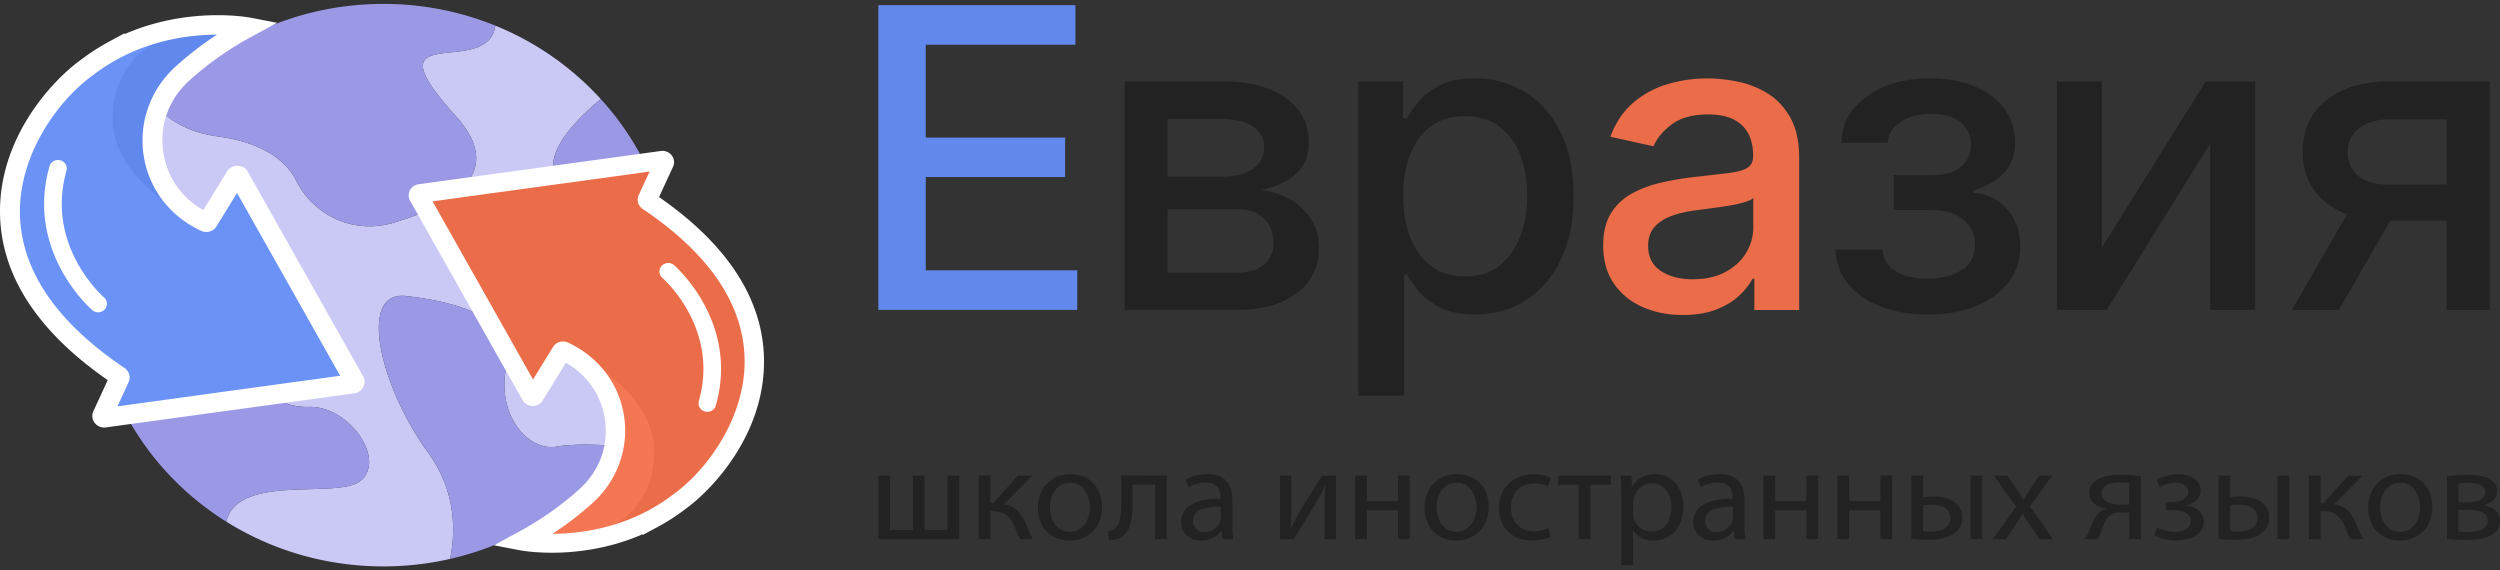
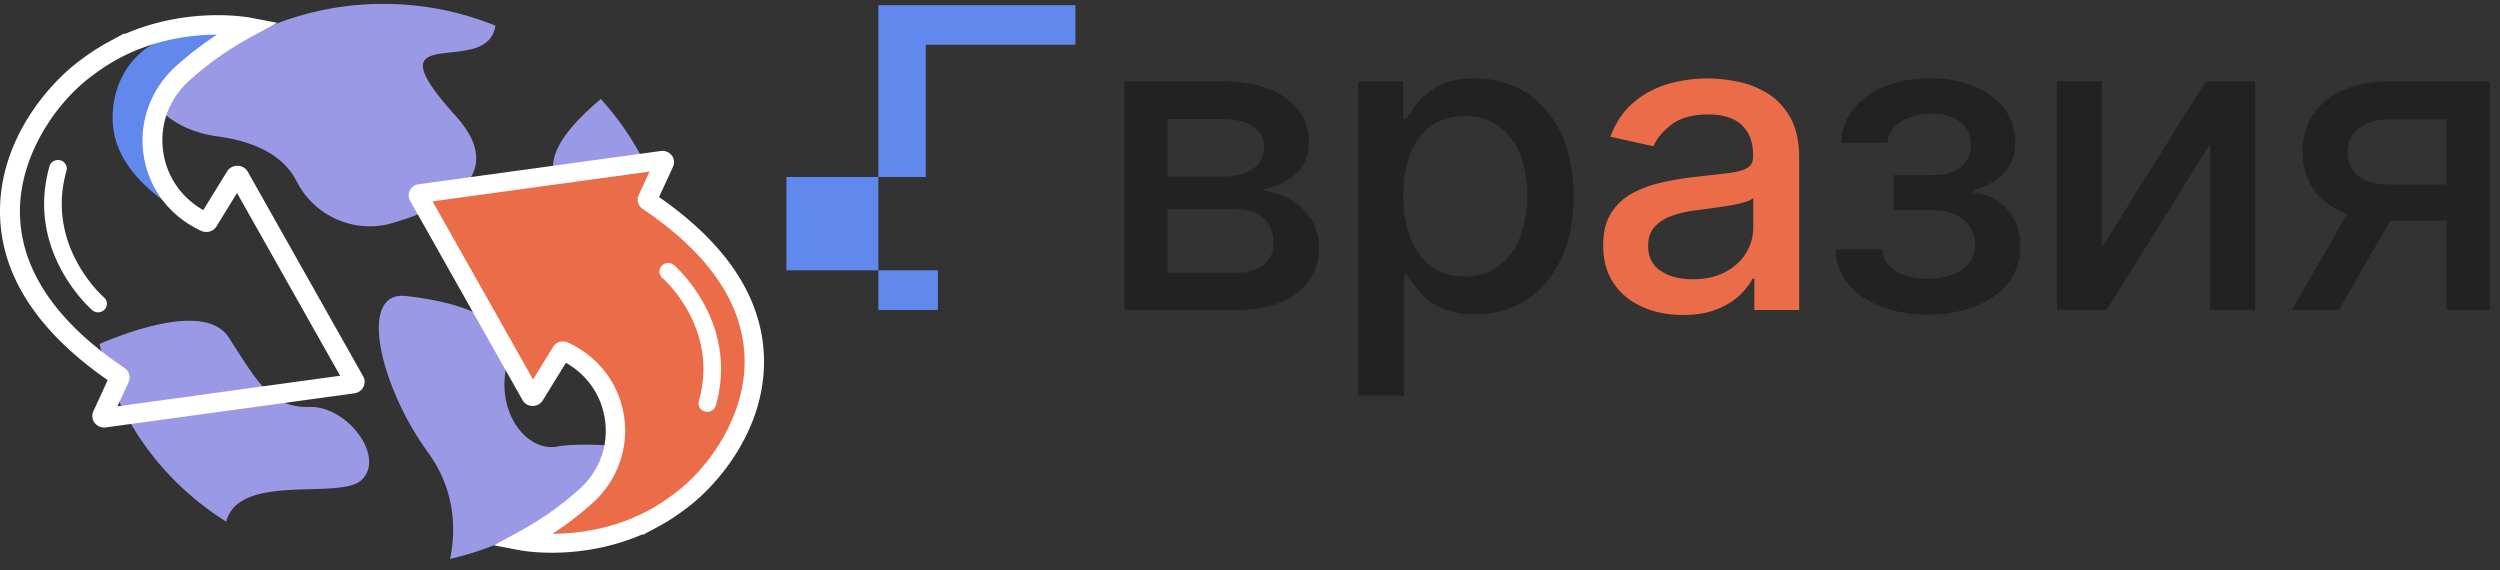
<svg xmlns="http://www.w3.org/2000/svg" width="320" height="73" viewBox="0 0 320 73" fill="none">
  <rect x="0" y="0" width="320" height="73" fill="#333333" stroke="none" />
-   <path d="M73.65 36.627c4.209-6.553-1.02-9.397-2.68-14.343-1.027-3.065 2.84-7.028 5.932-9.604a37.2 37.2 0 0 0-13.497-9.398c-.954 6.932-16.575-1.158-5.06 11.581 6.618 7.323-.558 11.46-8.074 13.676-4.898 1.444-10.043-.869-12.298-5.324-1.288-2.544-4.14-4.943-10.11-5.754-3.457-.471-5.903-1.837-7.625-3.644-5.19 6.191-8.3 14.086-8.3 22.684 0 2.58.282 5.093.813 7.518 4.333-1.842 13.702-5.164 16.515-.84 3.7 5.688 5.355 9.026 10.33 8.904 4.975-.124 9.821 6.553 6.633 9.398-2.843 2.536-15.631-1.026-17.275 5.283 5.798 3.63 12.702 5.736 20.115 5.736 2.94 0 5.798-.334 8.54-.96.7-3.373.84-8.597-2.836-13.646-6.122-8.408-9.055-20.716-2.805-20.004 6.25.713 14.285 2.692 12.881 8.874s2.679 11.13 6.505 10.387c1.369-.265 4.86-.38 8.1.034a36 36 0 0 0 1.631-2.441 35.2 35.2 0 0 0 3.834-8.834c-1.798 1.003-3.663 1.433-4.508 1.597-1.913.373-10.97-4.326-6.761-10.88" fill="#CAC8F5" />
  <path d="M58.346 14.863c-11.512-12.74 4.108-4.647 5.061-11.581A38 38 0 0 0 49.071.5C37.432.5 27.047 5.693 20.24 13.817c1.722 1.806 4.168 3.172 7.624 3.643 5.971.812 8.824 3.21 10.11 5.754 2.256 4.456 7.401 6.767 12.299 5.325 7.514-2.218 14.69-6.353 8.073-13.676M39.597 52.085c-4.975.124-6.633-3.216-10.331-8.904-2.81-4.324-12.181-1.002-16.515.84 2.085 9.514 8.044 17.637 16.203 22.747 1.644-6.31 14.43-2.747 17.276-5.284 3.188-2.846-1.659-9.523-6.633-9.4m31.759 5.068c-3.826.743-7.909-4.205-6.505-10.387s-6.633-8.161-12.881-8.874c-6.25-.712-3.317 11.596 2.805 20.004 3.676 5.049 3.535 10.275 2.836 13.645a37.7 37.7 0 0 0 9.325-3.473 36.94 36.94 0 0 0 12.52-10.88c-3.243-.415-6.734-.3-8.1-.035m5.548-44.472c-3.091 2.574-6.957 6.539-5.931 9.604 1.658 4.945 6.887 7.79 2.678 14.343-4.208 6.554 4.847 11.252 6.76 10.881.845-.163 2.71-.593 4.507-1.597a35 35 0 0 0 1.287-9.41c-.002-9.137-3.517-17.474-9.301-23.821" fill="#9B99E6" />
  <path d="m82.889 25.46 2.127-4.61c.079-.171-.068-.358-.258-.333l-30.994 4.257a.236.236 0 0 0-.18.348l14.392 25.514a.248.248 0 0 0 .425.007l3.456-5.617a.25.25 0 0 1 .313-.094q.12.055.308.147c7.206 3.589 8.476 13.052 2.543 18.401a41 41 0 0 1-8.163 5.723l-.083.046s8.402 1.613 16.735-2.816l.07-.04a25 25 0 0 0 3.24-2.074c7.622-5.422 19.152-23.086-3.847-38.568a.234.234 0 0 1-.084-.291" fill="#EB6C48" />
-   <path d="M74.28 45.439c4.662 3.295 6.648 12.735 1.18 17.663a41 41 0 0 1-8.163 5.722l-.082.047s4.753-.08 9.828-1.118c3.007-.613 6.824-4.318 6.697-10.073-.146-6.718-7.078-10.557-9.46-12.242" fill="#F57652" />
  <path d="M70.64 70.748c-2.395 0-3.957-.288-4.107-.316l-3.305-.634 3.02-1.643a40 40 0 0 0 7.926-5.556c2.549-2.296 3.738-5.531 3.261-8.871-.441-3.104-2.251-5.731-4.998-7.293l-2.97 4.827a1.53 1.53 0 0 1-1.305.703 1.49 1.49 0 0 1-1.277-.75L52.495 25.7a1.4 1.4 0 0 1-.025-1.338 1.49 1.49 0 0 1 1.122-.782l30.993-4.254a1.51 1.51 0 0 1 1.396.56c.327.419.39.976.169 1.456l-1.792 3.883c8.812 6.122 13.33 13.12 13.433 20.809.126 9.351-6.36 16.49-10.223 19.246a26 26 0 0 1-3.388 2.17l-.07.038-1.843.985v-.094c-4.412 1.925-8.66 2.37-11.628 2.37m1.423-27.043q.324-.002.638.14.137.063.344.165c3.775 1.88 6.272 5.301 6.855 9.389.579 4.07-.927 8.168-4.031 10.966a42 42 0 0 1-5.14 3.96c3.077-.016 7.663-.543 12.185-2.947l.051-.027a23.6 23.6 0 0 0 3.091-1.979l.03-.021c4.511-3.208 9.32-9.988 9.224-17.284-.096-7.06-4.484-13.562-13.043-19.324a1.414 1.414 0 0 1-.51-1.773l1.39-3.012-27.778 3.815L68.23 48.573l2.561-4.162a1.48 1.48 0 0 1 1.272-.707M84.025 25.95l-.002.004z" fill="#fff" />
  <path d="M90.538 52.717q-.15 0-.3-.04a1.09 1.09 0 0 1-.788-1.343c2.622-9.225-4.374-15.505-4.672-15.768a1.07 1.07 0 0 1-.081-1.542 1.15 1.15 0 0 1 1.588-.08c.343.299 8.336 7.422 5.338 17.973-.136.481-.59.8-1.085.8" fill="#fff" />
-   <path d="m15.295 48.414-2.182 4.731c-.081.174.07.368.263.34l31.804-4.367a.24.24 0 0 0 .185-.357L30.598 22.58a.255.255 0 0 0-.436-.008l-3.545 5.763a.254.254 0 0 1-.32.096 12 12 0 0 1-.316-.151c-7.394-3.683-8.698-13.393-2.61-18.88a42 42 0 0 1 8.376-5.872l.084-.048s-8.62-1.654-17.172 2.89l-.071.04a25 25 0 0 0-3.324 2.13c-7.82 5.563-19.654 23.69 3.945 39.576.099.064.135.19.086.297" fill="#6B92F6" />
  <path d="M24.129 27.913c-4.783-3.383-6.822-13.068-1.212-18.126a42 42 0 0 1 8.376-5.871l.084-.048S26.5 3.95 21.292 5.014c-3.084.628-7.001 4.43-6.873 10.335.152 6.897 7.265 10.835 9.71 12.564" fill="#6188EC" />
  <path d="M13.341 54.724a1.54 1.54 0 0 1-1.218-.59 1.44 1.44 0 0 1-.174-1.494l1.837-3.984C4.744 42.374.108 35.193.002 27.304c-.13-9.595 6.525-16.923 10.49-19.751a27 27 0 0 1 3.478-2.226l.066-.038 1.896-1.027v.112c8.18-3.572 15.8-2.172 16.145-2.107l3.398.652-3.105 1.686a41 41 0 0 0-8.132 5.7c-2.615 2.357-3.835 5.675-3.348 9.104.453 3.184 2.31 5.88 5.13 7.483l3.048-4.953c.28-.455.799-.738 1.34-.721.545.01 1.047.303 1.31.769l14.766 26.18c.24.426.25.94.026 1.373a1.52 1.52 0 0 1-1.151.802l-31.805 4.366q-.105.015-.213.016m1.893-47.25-.017.01a24 24 0 0 0-3.171 2.03l-.03.021C7.388 12.83 2.452 19.782 2.552 27.27c.098 7.245 4.601 13.917 13.384 19.83.602.404.822 1.17.524 1.819l-1.426 3.09 28.504-3.913L30.34 24.699l-2.628 4.271c-.405.66-1.25.908-1.962.58a12 12 0 0 1-.352-.17c-3.874-1.929-6.437-5.44-7.033-9.633-.595-4.175.951-8.384 4.138-11.255a43.6 43.6 0 0 1 5.273-4.063c-3.157.016-7.862.557-12.504 3.024z" fill="#fff" />
  <path d="M12.557 39.977c-.268 0-.537-.092-.753-.28-.35-.306-8.54-7.604-5.468-18.414.165-.582.786-.924 1.386-.764s.952.763.787 1.343c-2.695 9.485 4.497 15.94 4.805 16.211a1.07 1.07 0 0 1 .08 1.542 1.14 1.14 0 0 1-.837.362" fill="#fff" />
-   <path d="M113.918 60.873v6.978h2.932v-6.978h1.491v6.978h2.932v-6.978h1.508v8.138h-10.353v-8.138zm12.85 0v3.53h.365l3.157-3.53h1.856l-3.661 3.68c1.352.136 2.168 1.01 2.827 2.472.226.538.521 1.329.902 1.984h-1.596c-.225-.353-.52-.991-.781-1.664-.571-1.311-1.352-1.917-2.774-1.917h-.295v3.581h-1.508v-8.138h1.508zm14.289 4.001c0 3.01-2.152 4.32-4.18 4.32-2.272 0-4.024-1.615-4.024-4.187 0-2.723 1.838-4.32 4.163-4.32 2.412 0 4.041 1.698 4.041 4.187m-6.659.083c0 1.782 1.057 3.127 2.549 3.127 1.456 0 2.548-1.329 2.548-3.16 0-1.38-.711-3.127-2.514-3.127s-2.583 1.615-2.583 3.16m14.948-4.084v8.138h-1.508v-6.978h-2.88v2.119c0 2.286-.226 3.816-1.318 4.505-.416.32-.885.505-1.665.505l-.156-1.16c.295-.05.625-.17.832-.336.78-.554.866-1.698.866-3.514v-3.28zm7.144 8.136-.121-1.025h-.051c-.469.64-1.371 1.21-2.567 1.21-1.701 0-2.567-1.16-2.567-2.338 0-1.967 1.803-3.043 5.046-3.027v-.17c0-.673-.191-1.882-1.908-1.882-.78 0-1.595.236-2.185.605l-.347-.975c.695-.437 1.701-.723 2.758-.723 2.567 0 3.192 1.698 3.192 3.33v3.042c0 .706.035 1.397.139 1.951h-1.389zm-.225-4.152c-1.666-.034-3.555.252-3.555 1.833 0 .958.66 1.413 1.44 1.413 1.092 0 1.787-.673 2.029-1.363a1.5 1.5 0 0 0 .086-.47zm9.017-3.984v3.43c0 1.295-.017 2.102-.086 3.262l.051.016c.502-.992.797-1.564 1.352-2.505l2.618-4.203h1.787v8.138h-1.457v-3.447c0-1.328.035-2.018.105-3.329h-.052a45 45 0 0 1-1.387 2.523c-.797 1.261-1.717 2.824-2.618 4.255h-1.752v-8.139zm9.676 0v3.279h3.989v-3.28h1.508v8.139h-1.508v-3.683h-3.989v3.683h-1.508v-8.138zm15.591 4.001c0 3.01-2.151 4.32-4.179 4.32-2.272 0-4.024-1.615-4.024-4.187 0-2.723 1.838-4.32 4.163-4.32 2.409 0 4.04 1.698 4.04 4.187m-6.66.083c0 1.782 1.057 3.127 2.548 3.127 1.457 0 2.549-1.329 2.549-3.16 0-1.38-.711-3.127-2.514-3.127s-2.583 1.615-2.583 3.16m14.567 3.75c-.4.203-1.283.471-2.412.471-2.532 0-4.179-1.665-4.179-4.153 0-2.505 1.768-4.32 4.509-4.32.902 0 1.699.218 2.116.42l-.346 1.144c-.365-.202-.936-.387-1.768-.387-1.926 0-2.967 1.379-2.967 3.077 0 1.883 1.248 3.043 2.914 3.043.866 0 1.44-.218 1.872-.403zm7.734-7.834v1.176h-2.618v6.962h-1.51v-6.962h-2.619v-1.176zm1.335 2.656c0-1.043-.035-1.883-.069-2.656h1.37l.07 1.395h.035c.624-.992 1.612-1.581 2.983-1.581 2.028 0 3.554 1.664 3.554 4.135 0 2.926-1.838 4.372-3.815 4.372-1.11 0-2.081-.47-2.583-1.277h-.035v4.422h-1.508v-8.81zm1.51 2.169c0 .219.035.421.07.606a2.34 2.34 0 0 0 2.288 1.732c1.613 0 2.549-1.277 2.549-3.145 0-1.63-.885-3.027-2.498-3.027-1.04 0-2.011.723-2.306 1.834a2.3 2.3 0 0 0-.105.605v1.395zm13.006 3.311-.121-1.025h-.051c-.469.64-1.371 1.21-2.567 1.21-1.699 0-2.567-1.16-2.567-2.338 0-1.967 1.803-3.043 5.046-3.027v-.17c0-.673-.191-1.882-1.907-1.882-.781 0-1.596.236-2.186.605l-.347-.975c.695-.437 1.699-.723 2.758-.723 2.567 0 3.192 1.698 3.192 3.33v3.042c0 .706.035 1.397.139 1.951h-1.389zm-.225-4.152c-1.666-.034-3.555.252-3.555 1.833 0 .958.66 1.413 1.44 1.413 1.092 0 1.787-.673 2.029-1.363a1.5 1.5 0 0 0 .086-.47zm5.409-3.984v3.279h3.989v-3.28h1.509v8.139h-1.509v-3.683h-3.989v3.683h-1.51v-8.138zm9.469 0v3.279h3.989v-3.28h1.51v8.139h-1.51v-3.683h-3.989v3.683h-1.508v-8.138zm9.468 0v2.775c.33-.068.815-.102 1.37-.102 1.803 0 3.625.723 3.625 2.724 0 .858-.33 1.446-.867 1.883-.92.756-2.272.941-3.382.941-.851 0-1.631-.05-2.254-.117v-8.104zm0 7.11c.295.035.625.068 1.057.068 1.162 0 2.428-.47 2.428-1.732 0-1.31-1.215-1.716-2.358-1.716-.435 0-.816.034-1.127.084zm7.562-7.11v8.138h-1.51v-8.138zm3.206 0 1.196 1.748c.312.454.572.874.851 1.328h.051c.277-.488.555-.907.832-1.344l1.18-1.732h1.647l-2.862 3.935 2.948 4.203h-1.733l-1.231-1.834a24 24 0 0 1-.902-1.412h-.035c-.276.489-.571.926-.885 1.412l-1.215 1.834h-1.682l2.983-4.154-2.843-3.984zm17.118 8.137h-1.508v-3.413h-1.127c-.641 0-1.076.168-1.405.454-.625.487-.851 1.496-1.18 2.287-.105.252-.226.47-.347.673h-1.63c.19-.268.364-.572.52-.926.365-.79.572-1.849 1.317-2.455.261-.218.572-.403.955-.47v-.05c-1.092-.117-2.219-.775-2.219-2.018 0-.84.469-1.413 1.11-1.766.695-.388 1.717-.554 2.809-.554 1.006 0 1.977.083 2.705.168zm-1.51-7.164a9 9 0 0 0-1.266-.083c-1.041 0-2.272.286-2.272 1.412 0 1.043 1.336 1.412 2.237 1.412h1.301zm4.682 2.44h.729c1.283 0 2.151-.572 2.151-1.33 0-.722-.676-1.177-1.631-1.177-.676 0-1.44.218-2.028.572l-.381-.908c.85-.504 1.821-.739 2.792-.739 1.283 0 2.844.554 2.844 2.136 0 1.008-.955 1.664-1.891 1.849v.034c1.248.1 2.289.84 2.289 2.034 0 1.765-1.856 2.421-3.625 2.421-.987 0-1.977-.252-2.722-.656l.399-.99a5 5 0 0 0 2.219.553c1.266 0 2.063-.587 2.063-1.396 0-1.092-1.18-1.396-2.444-1.396h-.764zm8.254-3.413v2.775c.33-.068.815-.102 1.37-.102 1.803 0 3.625.723 3.625 2.724 0 .858-.33 1.446-.867 1.883-.92.756-2.272.941-3.382.941-.851 0-1.631-.05-2.254-.117v-8.104zm0 7.11c.295.035.625.068 1.057.068 1.162 0 2.428-.47 2.428-1.732 0-1.31-1.215-1.716-2.358-1.716-.435 0-.816.034-1.127.084zm7.562-7.11v8.138h-1.51v-8.138zm4.005 0v3.53h.365l3.157-3.53h1.856l-3.659 3.682c1.352.135 2.168 1.01 2.827 2.471.226.539.521 1.33.902 1.985h-1.596c-.226-.354-.521-.992-.781-1.665-.571-1.31-1.352-1.917-2.774-1.917h-.295v3.582h-1.508v-8.138zm14.29 4.001c0 3.01-2.151 4.32-4.179 4.32-2.272 0-4.024-1.615-4.024-4.187 0-2.723 1.838-4.32 4.163-4.32 2.41 0 4.04 1.698 4.04 4.187m-6.66.083c0 1.782 1.057 3.127 2.549 3.127 1.456 0 2.548-1.329 2.548-3.16 0-1.38-.711-3.127-2.514-3.127s-2.583 1.615-2.583 3.16m8.55-3.985c.59-.1 1.682-.184 2.669-.184 1.406 0 3.729.218 3.729 2.034 0 1.009-.797 1.63-1.752 1.833v.034c1.232.169 2.133.84 2.133 2.018 0 2.135-2.774 2.405-4.423 2.405-.936 0-1.908-.067-2.358-.101v-8.039zm1.44 7.064c.434.05.746.067 1.231.067 1.024 0 2.549-.236 2.549-1.412 0-1.178-1.215-1.43-2.67-1.43h-1.11zm.016-3.75h1.145c1.127 0 2.289-.32 2.289-1.278 0-.806-.727-1.194-2.254-1.194-.504 0-.815.034-1.18.068z" fill="#222" />
-   <path d="M112.427 39.67V.662h25.224v5.066h-19.153v11.885h17.837v5.047h-17.837v11.942h19.389v5.066h-25.46z" fill="#6188EC" />
+   <path d="M112.427 39.67V.662h25.224v5.066h-19.153v11.885v5.047h-17.837v11.942h19.389v5.066h-25.46z" fill="#6188EC" />
  <path d="M143.93 39.67V10.414h12.513q5.109 0 8.093 2.105 2.986 2.105 2.987 5.705 0 2.571-1.69 4.075t-4.478 2.018a9.8 9.8 0 0 1 3.712 1.17 7.65 7.65 0 0 1 2.721 2.525q1.031 1.58 1.032 3.772 0 2.324-1.237 4.103-1.238 1.78-3.586 2.78t-5.647 1h-14.42zm5.519-17.066h7.052q1.652 0 2.838-.456 1.187-.459 1.827-1.304.639-.848.64-2.01 0-1.695-1.435-2.646-1.435-.952-3.928-.952h-6.994zm0 12.304h8.899q2.18 0 3.417-1.008 1.237-1.01 1.237-2.743 0-2.04-1.237-3.21-1.237-1.172-3.417-1.171h-8.899zm24.409 15.734V10.415h5.737v4.743h.491q.511-.914 1.474-2.114.961-1.2 2.671-2.105 1.71-.904 4.519-.904 3.653 0 6.523 1.79 2.867 1.79 4.509 5.163 1.64 3.372 1.64 8.113 0 4.743-1.631 8.124-1.63 3.382-4.478 5.2-2.847 1.82-6.503 1.82-2.75-.001-4.489-.896-1.74-.895-2.721-2.095t-1.512-2.133h-.353v15.523h-5.877zm5.758-25.6q0 3.086.923 5.41.924 2.325 2.672 3.628 1.747 1.304 4.282 1.304 2.632.001 4.401-1.363 1.767-1.362 2.681-3.704.912-2.342.912-5.276 0-2.895-.894-5.2-.893-2.304-2.672-3.638-1.778-1.334-4.43-1.335-2.554.001-4.312 1.276t-2.662 3.562c-.601 1.528-.901 3.304-.901 5.337" fill="#222" />
  <path d="M215.401 40.318q-2.869 0-5.186-1.037-2.318-1.039-3.663-3.018-1.345-1.98-1.344-4.857 0-2.476.982-4.076a7.15 7.15 0 0 1 2.651-2.533q1.671-.934 3.732-1.409a38 38 0 0 1 4.204-.723q2.71-.304 4.401-.504t2.455-.658q.766-.457.766-1.485v-.133q0-2.495-1.444-3.866-1.443-1.372-4.293-1.371-2.966 0-4.665 1.267-1.698 1.265-2.347 2.808l-5.521-1.219q.981-2.666 2.879-4.313a11.85 11.85 0 0 1 4.372-2.4 17.8 17.8 0 0 1 5.205-.751q1.806 0 3.841.41 2.033.409 3.811 1.496 1.777 1.085 2.917 3.094t1.14 5.21v19.427h-5.737v-4h-.237q-.569 1.105-1.709 2.17-1.14 1.066-2.926 1.771-1.79.698-4.284.7m1.277-4.572q2.436 0 4.174-.933 1.738-.932 2.651-2.448.913-1.514.914-3.248v-3.771q-.313.304-1.207.561-.893.258-2.034.44-1.14.18-2.221.322l-1.806.238q-1.71.21-3.113.706-1.404.495-2.239 1.42-.836.924-.836 2.447 0 2.114 1.611 3.19t4.106 1.076" fill="#EB6C48" />
  <path d="M234.94 31.937h6.012q.118 1.79 1.68 2.763t4.057.972q2.534 0 4.323-1.057 1.787-1.058 1.788-3.287 0-1.332-.678-2.333-.678-.999-1.906-1.552-1.228-.552-2.896-.553h-4.911v-4.477h4.911q2.495.001 3.732-1.105 1.237-1.103 1.237-2.762 0-1.79-1.327-2.885t-3.683-1.096q-2.396 0-3.989 1.037-1.592 1.04-1.669 2.676h-5.933q.058-2.458 1.543-4.314t4.007-2.895q2.524-1.037 5.746-1.038 3.36 0 5.814 1.048 2.454 1.047 3.802 2.896 1.345 1.847 1.345 4.248 0 2.42-1.484 3.952-1.484 1.534-3.861 2.2v.305q1.75.116 3.104 1.029a6.3 6.3 0 0 1 2.122 2.42q.766 1.505.766 3.409 0 2.686-1.523 4.647-1.523 1.96-4.203 3.018-2.682 1.057-6.12 1.057-3.339 0-5.982-1.02-2.643-1.017-4.185-2.885-1.541-1.865-1.639-4.418m34.096-.247 13.299-21.276h6.325V39.67h-5.755V18.375L269.664 39.67h-6.385V10.414h5.757zm36.905-21.276q-3.457 0-5.983 1.105-2.525 1.106-3.869 3.114-1.346 2.01-1.345 4.772 0 2.705 1.306 4.686t3.733 3.058q.314.139.643.26l-7.058 12.262h6.012l6.588-11.447h7.203V39.67h5.521V10.414zm-.394 13.2q-2.396 0-3.723-1.134-1.326-1.132-1.327-3 0-1.886 1.435-3.047 1.434-1.162 4.007-1.162h7.23v8.342z" fill="#222" />
</svg>